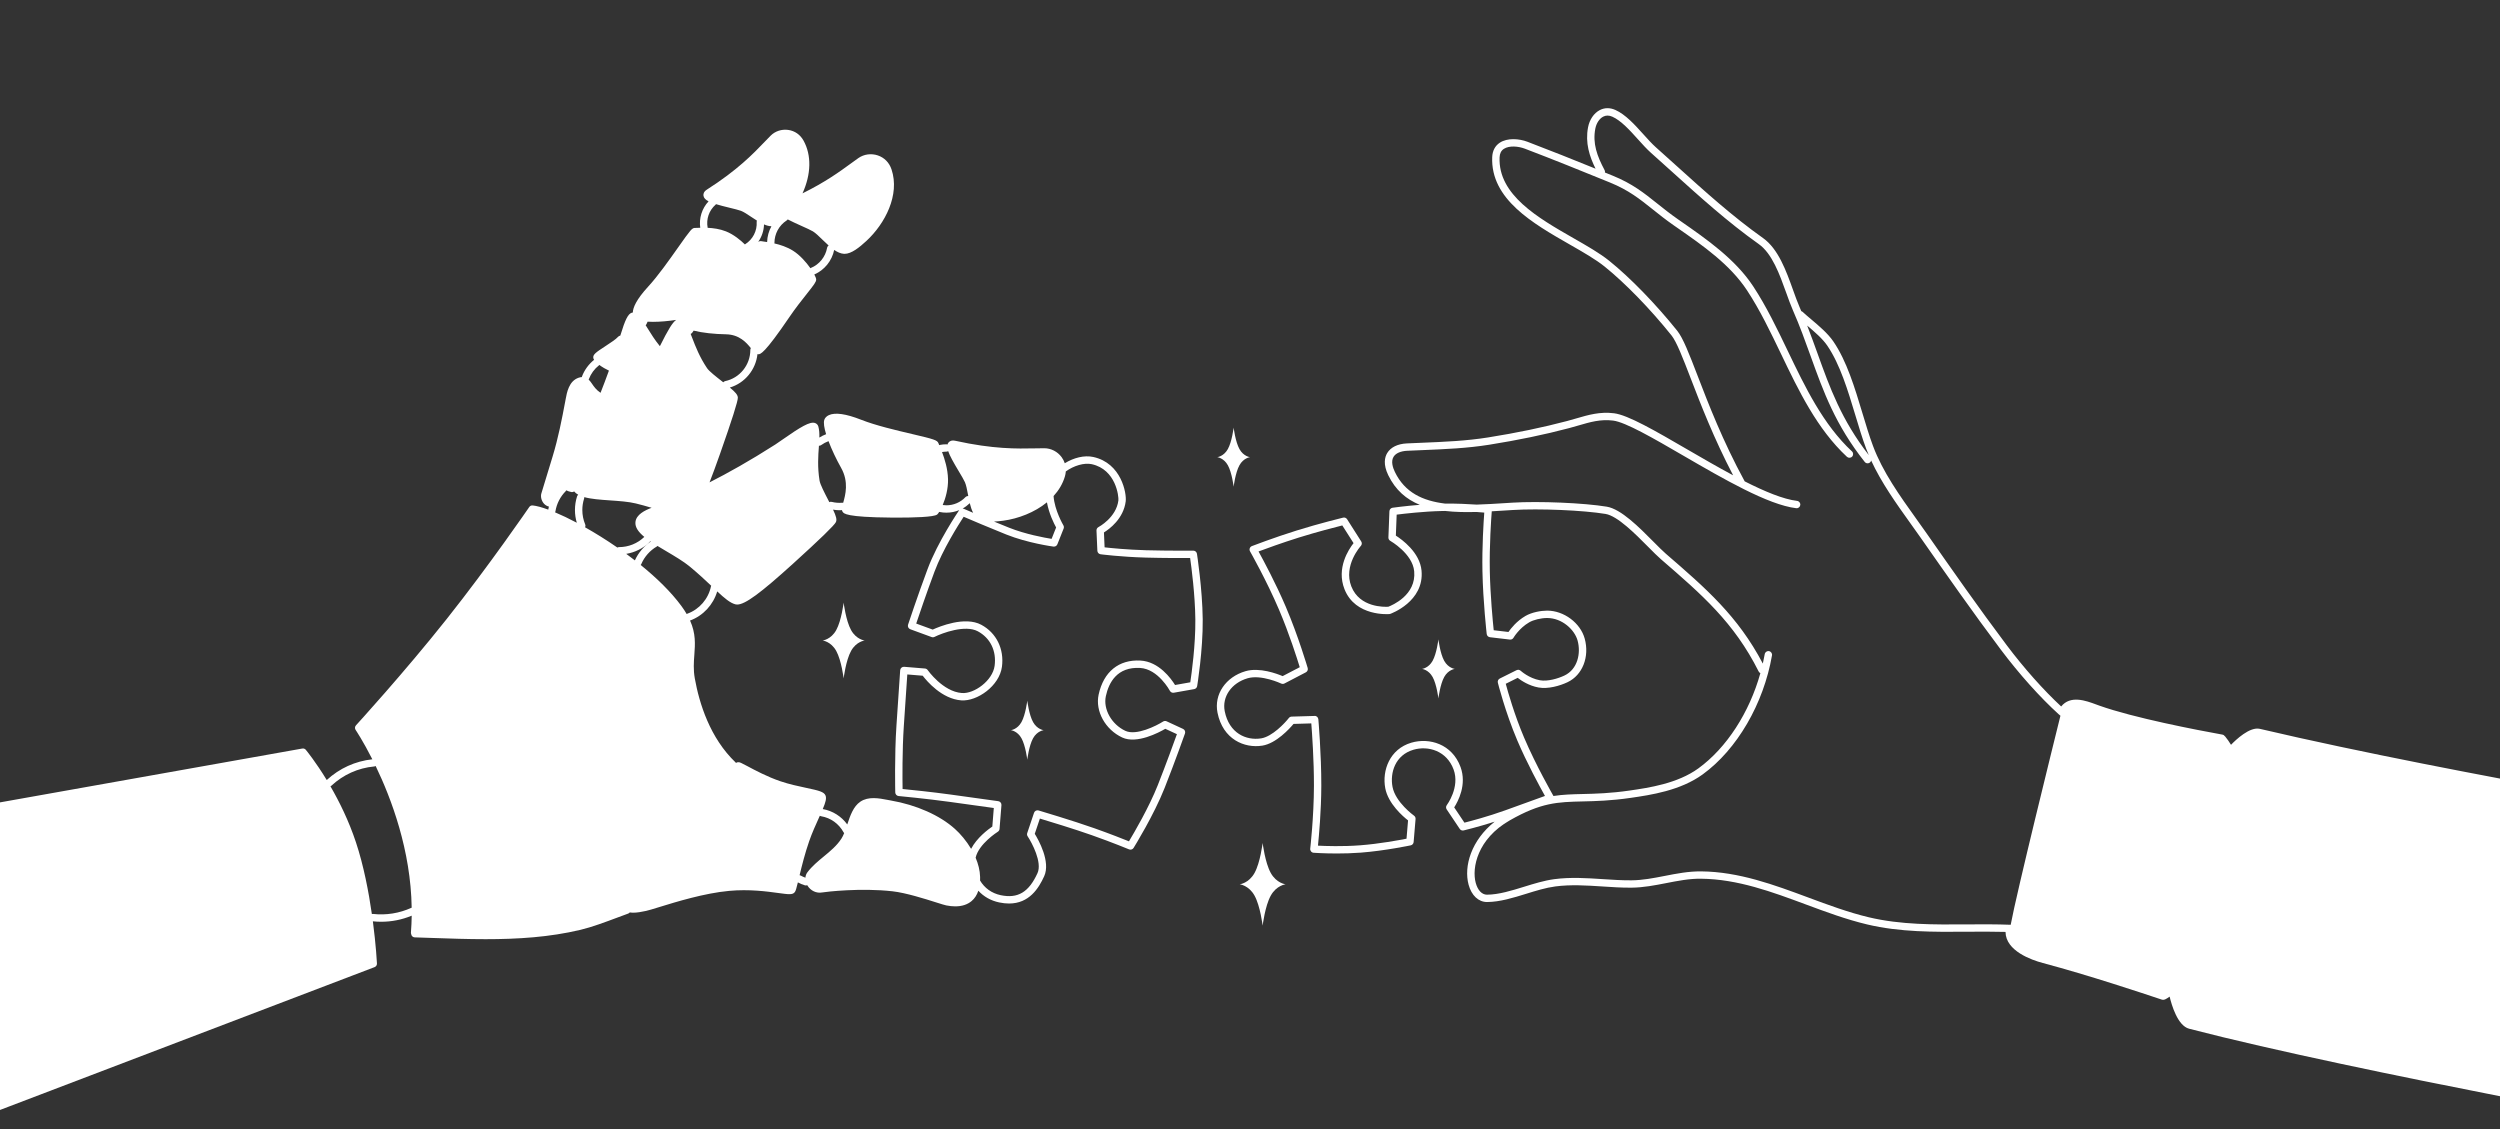
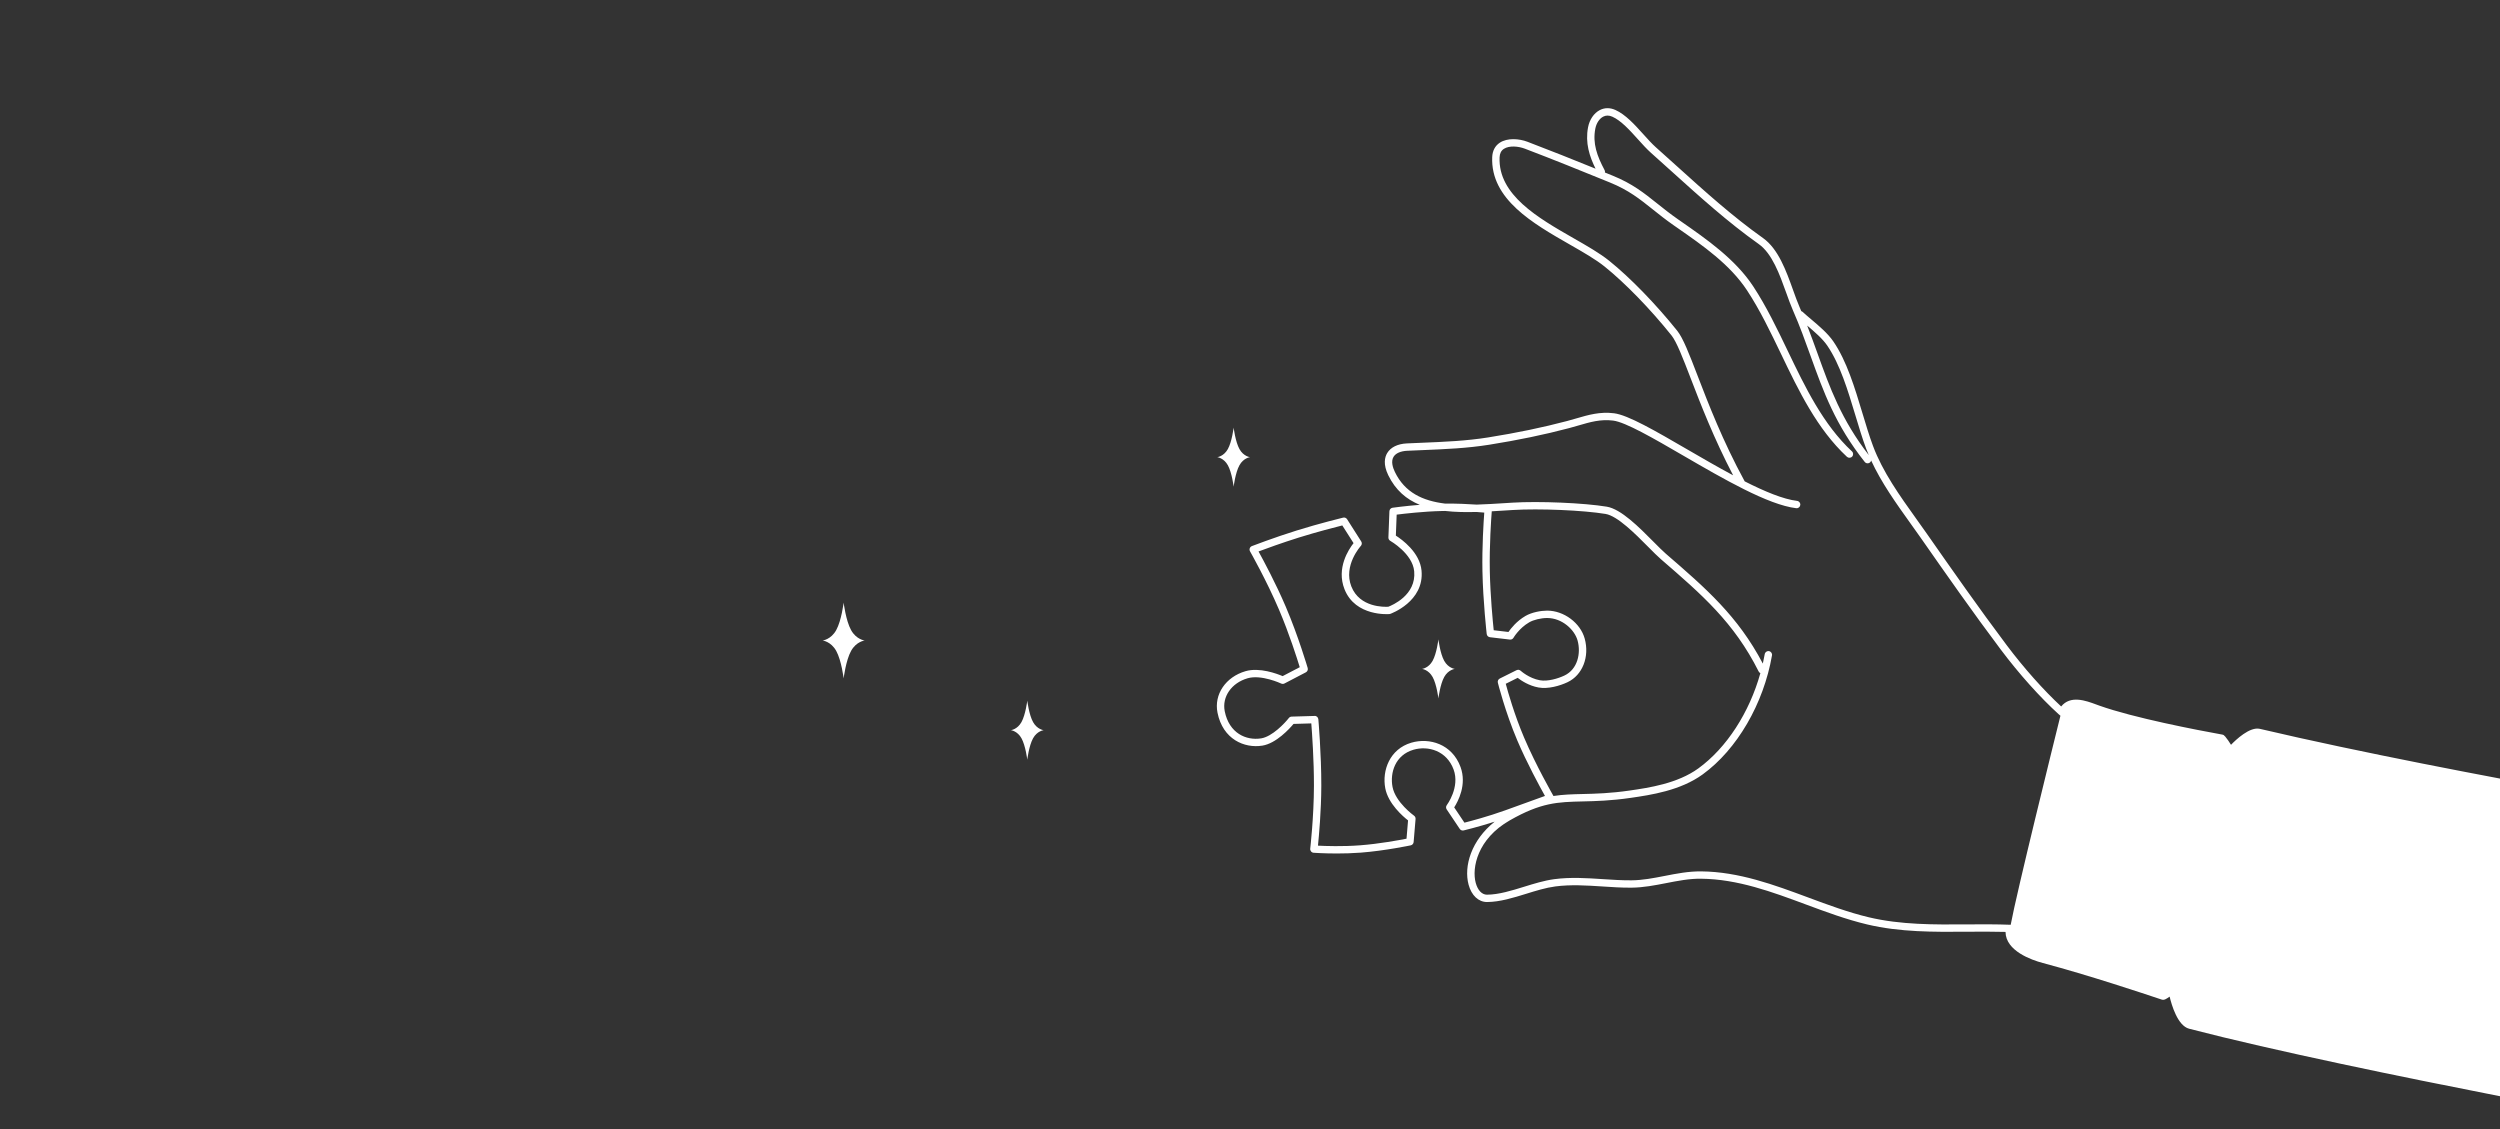
<svg xmlns="http://www.w3.org/2000/svg" id="_レイヤー_1" data-name="レイヤー_1" version="1.1" viewBox="0 0 639.861 288.998">
  <rect x="0" y="0" width="639.861" height="288.998" fill="#333333" stroke="none" />
  <defs>
    <style>
      .st0 {
        fill: #fff;
      }
    </style>
  </defs>
  <path class="st0" d="M438.834,645.56c-.872,0-1.308.236-1.308.708,0,.618.745.927,2.234.927.036,0,.091-.003.163-.01.073-.006.127-.009.164-.009.073-.278.109-.515.109-.708,0-.314-.103-.545-.309-.69-.206-.145-.557-.218-1.053-.218Z" />
  <rect class="st0" x="509.311" y="642.328" width="1.925" height=".908" />
  <rect class="st0" x="514.142" y="642.328" width="1.925" height=".908" />
  <rect class="st0" x="514.142" y="639.169" width="1.925" height=".871" />
  <rect class="st0" x="548.027" y="636.081" width="6.338" height=".854" />
  <rect class="st0" x="509.311" y="639.169" width="1.925" height=".871" />
  <path class="st0" d="M421.2,641.075c-.375,0-.696.134-.962.399-.266.267-.399.588-.399.963s.133.696.399.962c.266.267.587.399.962.399.375,0,.696-.133.962-.399.267-.266.4-.587.4-.962s-.133-.696-.4-.963c-.266-.266-.587-.399-.962-.399Z" />
  <path class="st0" d="M385.662,646.141c.944-.375,1.761-.817,2.451-1.325h-5.066c.787.508,1.659.95,2.615,1.325Z" />
  <path class="st0" d="M386.525,639.695c.042-.061.063-.255.063-.581v-2.053h-1.289c-.133,1.684-.6,3.075-1.398,4.177l1.126.327-.182-1.87c.69.061,1.108.091,1.253.091.242,0,.384-.03.427-.091Z" />
  <rect class="st0" x="453.161" y="639.877" width="2.125" height="1.416" />
  <path class="st0" d="M546.738,646.959l-1.671-1.162v.363c.242.411.529.711.863.898.332.188.89.333,1.67.437.781.103,1.94.166,3.478.19v-1.018h-3.396v-1.925h3.396v-.635h-2.669v-1.726h2.669v-.636h-3.068c-.098,2.167-.521,3.904-1.271,5.212Z" />
  <path class="st0" d="M552.041,639.949h1.017c.073-.121.278-.509.618-1.162h-2.216c.267.509.46.896.581,1.162Z" />
  <path class="st0" d="M602.734,645.252c-.224.206-.336.466-.336.781,0,.339.112.611.336.816.224.206.523.31.899.31.557,0,.92-.109,1.089-.327.17-.218.255-.702.255-1.453v-.163c-.484-.182-.933-.272-1.344-.272-.376,0-.676.103-.899.309Z" />
  <path class="st0" d="M548.027,638.787v1.162h1.544c-.267-.532-.472-.92-.617-1.162h-.927Z" />
  <path class="st0" d="M584.111,645.56c-.872,0-1.308.236-1.308.708,0,.618.744.927,2.233.927.036,0,.091-.003.164-.01.072-.006.127-.009.163-.009.072-.278.109-.515.109-.708,0-.314-.104-.545-.31-.69-.206-.145-.557-.218-1.053-.218Z" />
  <rect class="st0" x="399.772" y="642.401" width="2.506" height="1.234" />
  <rect class="st0" x="405.184" y="642.401" width="2.506" height="1.234" />
  <rect class="st0" x="401.624" y="637.171" width="4.213" height=".817" />
  <rect class="st0" x="476.333" y="644.671" width="4.776" height="2.488" />
  <path class="st0" d="M277.162,564.445l-7.689,21.226h422.932l7.689-21.226h-422.932ZM677.938,573.665c-1.841-.727-3.65-1.319-5.43-1.779l.854-2.488c1.9.497,3.734,1.096,5.502,1.798l-.926,2.47ZM684.948,582.236h-3.16v-2.724h3.16v2.724ZM684.766,578.059h-2.797l-.454-9.08h3.705l-.454,9.08Z" />
  <path class="st0" d="M208.312,515.203c9.074-2.187,14.979-8.855,14.979-19.351,0-13.01-10.824-22.303-29.082-22.303-18.695,0-27.77,9.293-30.175,20.226l16.837,5.685c.984-5.904,5.467-9.949,12.573-9.949,6.013,0,10.058,3.608,10.058,9.075,0,6.122-6.013,9.621-13.338,9.621h-9.184v16.728h10.933c9.621,0,14.432,4.045,14.432,11.589,0,6.232-6.669,10.605-14.322,10.605-6.56,0-12.682-4.045-14.432-11.37l-16.945,7.216c3.717,12.463,14.104,20.444,31.705,20.444,22.85,0,33.674-9.84,33.674-26.13,0-13.775-8.638-20.335-17.712-22.084Z" />
  <path class="st0" d="M248.214,543.847h37.828v17.274h18.695v-17.274h11.589v-16.509h-11.589v-51.494h-21.757l-11.383,16.752c.148-.876.242-1.77.242-2.689,0-8.897-7.212-16.109-16.109-16.109-8.897,0-16.109,7.212-16.109,16.109s7.212,16.109,16.109,16.109c3.059,0,5.908-.868,8.343-2.348l-15.861,23.342v16.837ZM246.522,498.159l-1.698-2.419c1.318-1.039,2.527-2.38,3.629-4.024,1.101-1.644,1.876-3.264,2.326-4.861h-5.141v-2.605h7.815v2.605c-.419,2.171-1.244,4.256-2.478,6.257-1.232,2-2.718,3.683-4.454,5.047ZM257.547,489.692v6.955c0,.915-.027,1.593-.081,2.035-.055.442-.218.806-.489,1.093-.271.287-.604.457-1,.512-.396.054-1.02.082-1.872.082-.465,0-1.644-.039-3.535-.117l-.14-2.582c1.675.078,2.698.116,3.07.116.496,0,.79-.05.884-.151.093-.101.14-.407.14-.918v-16.934h3.023v3.722c.465,1.411,1.101,2.83,1.907,4.256,1.551-1.302,3.047-2.915,4.489-4.838l2.21,1.721c-1.505,2.125-3.233,3.962-5.188,5.513,1.722,2.435,3.613,4.451,5.676,6.048l-1.907,2.256c-2.854-2.233-5.249-5.156-7.188-8.769ZM286.042,499.241v28.098h-19.023l19.023-28.098Z" />
  <circle class="st0" cx="238.401" cy="555.318" r="8.892" transform="translate(-365.878 563.06) rotate(-67.5)" />
  <path class="st0" d="M181.315,448.389c9.213-4.371,12.639-9.331,12.639-16.004,0-7.737-5.847-13.407-16.359-13.407-9.567,0-16.359,5.729-16.477,14.174l9.626,2.481c.059-4.725,2.599-7.678,6.319-7.678,3.957,0,6.024,1.949,6.024,5.138,0,2.776-1.831,5.493-8.445,8.917-7.914,4.135-13.701,10.926-13.997,19.371v4.902h33.249v-9.331h-21.438c.058-2.894,3.897-6.201,8.858-8.564Z" />
  <path class="st0" d="M200.157,443.192c0,15.65,5.375,24.331,17.895,24.331,12.461,0,17.953-9.449,17.953-24.331,0-14.174-5.493-24.214-17.953-24.214-12.52,0-17.895,10.276-17.895,24.214ZM225.197,443.192c0,10.04-2.421,15.297-7.145,15.297-4.784,0-7.146-5.256-7.146-15.296,0-9.508,2.303-15.119,7.146-15.119,4.842,0,7.145,5.788,7.145,15.119Z" />
-   <path class="st0" d="M262.818,448.389c9.213-4.371,12.639-9.331,12.639-16.004,0-7.737-5.847-13.407-16.359-13.407-9.567,0-16.359,5.729-16.477,14.174l9.626,2.481c.059-4.725,2.599-7.678,6.319-7.678,3.957,0,6.024,1.949,6.024,5.138,0,2.776-1.831,5.493-8.445,8.917-7.914,4.135-13.701,10.926-13.997,19.371v4.902h33.249v-9.331h-21.438c.058-2.894,3.897-6.201,8.858-8.564Z" />
  <path class="st0" d="M299.318,427.423c4.134,0,7.087,1.714,8.504,5.375l7.855-4.725c-2.894-6.26-8.091-9.095-16.241-9.095-11.457,0-19.075,7.265-19.075,24.922,0,16.36,7.619,23.623,18.721,23.623,11.161,0,17.245-6.437,17.245-16.477,0-10.689-7.914-15.295-16.595-15.295-3.839,0-7.619,2.066-9.272,4.606,0-8.917,3.662-12.934,8.859-12.934ZM298.845,444.137c4.134,0,7.264,2.598,7.264,7.619,0,4.96-3.367,7.382-7.264,7.382-4.075,0-7.382-3.483-7.678-9.449,1.063-3.426,3.662-5.551,7.678-5.551Z" />
  <polygon class="st0" points="258.258 231.248 258.258 231.248 258.258 231.248 258.258 231.248" />
  <path class="st0" d="M323.079,190.843c3.568-.567,6.993-4.366,7.993-5.56l4.548-.133c.191,2.423.689,9.411.676,15.943-.018,8.015-.941,16.037-.951,16.117-.03.255.047.511.21.71.164.198.401.321.656.34.038.002,2.523.186,5.944.186v-0c1.849,0,3.973-.053,6.131-.218,6.137-.471,12.715-1.852,12.781-1.867.408-.086.71-.429.745-.844l.495-5.905c.028-.332-.122-.655-.393-.848-.048-.034-4.76-3.424-5.508-7.371-.683-3.613.696-8.125,5.338-9.494,3.776-1.119,8.535.257,10.298,5.053,1.669,4.538-1.705,9.065-1.74,9.111-.244.321-.257.762-.033,1.096l3.344,4.994c.219.328.621.484,1.003.393.044-.011,3.65-.875,7.937-2.245-5.972,4.747-7.952,11.401-6.675,16.138.74,2.748,2.54,4.434,4.729,4.43,3.295-.026,6.708-1.085,10.009-2.109,2.471-.767,5.026-1.561,7.443-1.881,3.954-.524,8.066-.257,12.041.003,2.455.161,4.978.338,7.491.309,3-.023,5.953-.599,8.806-1.155,2.937-.573,6.02-1.189,9.007-1.133,9.328.092,18.173,3.38,26.726,6.56,5.109,1.899,10.39,3.862,15.738,5.135,8.391,2.001,17.109,1.938,25.545,1.873,3.25-.024,6.584-.048,9.888.046.055,4.867,6.619,7.173,9.521,7.949,11.928,3.186,25.418,7.688,30.497,9.384.099.032.2.048.299.048.023,0,.044-.009.067-.011.013.001.025.005.038.005.06,0,.119-.028.18-.04.001-0.0.002-0.0.004-.001.071-.014.144-.015.212-.047.364-.168.762-.418,1.183-.729.512,2.156,2.053,7.457,4.993,8.221,21.858,5.682,55.235,12.511,79.385,17.239.062.011.123.017.183.017.442,0,.837-.312.925-.762.054-.276-.025-.541-.183-.748,2.241-3.547,12.277-20.081,15.755-37.034,3.502-17.062.354-34.523-.368-38.104.205-.137.363-.344.411-.605.094-.513-.247-1.004-.759-1.099-17.808-3.247-51.522-9.599-77.251-15.66-2.58-.602-6.159,2.817-7.378,4.085-.467-.76-.96-1.485-1.5-2.136-.024-.029-.057-.042-.083-.067-.137-.204-.352-.356-.613-.404-6.545-1.186-22.719-4.286-31.529-7.43l-.777-.284c-2.656-.982-6.585-2.436-8.969.507-4.519-4.189-9.563-9.854-13.953-15.702-7.097-9.448-13.923-19.213-20.525-28.656-.836-1.196-1.698-2.401-2.571-3.618-4.248-5.935-8.643-12.072-11.113-18.709-.949-2.546-1.798-5.37-2.697-8.359-1.974-6.557-4.015-13.338-7.429-18.351-1.416-2.077-3.685-3.994-5.688-5.687-.774-.654-1.525-1.288-2.191-1.901-.104-.096-.226-.158-.353-.198-.138-.323-.264-.641-.407-.965-.562-1.282-1.105-2.795-1.68-4.398-1.776-4.955-3.79-10.571-7.711-13.35-7.792-5.523-15.036-12.066-22.042-18.394-1.792-1.618-3.582-3.235-5.384-4.839-.99-.882-2.04-2.046-3.151-3.279-2.262-2.511-4.602-5.107-7.217-6.273-1.375-.612-2.753-.598-3.98.042-1.497.78-2.616,2.42-2.995,4.387-.772,4.018.37,7.475,1.917,10.611-5.797-2.351-11.455-4.621-17.433-6.893-2.119-.805-5.128-1.045-7.077.241-1.203.793-1.873,2.061-1.939,3.668-.449,10.777,10.357,16.961,19.891,22.416,3.377,1.933,6.567,3.759,8.855,5.598,5.268,4.234,11.671,10.821,17.128,17.62,1.325,1.649,2.912,5.775,4.923,10.998,2.526,6.561,5.916,15.361,10.866,24.833-3.911-2.092-7.957-4.44-11.807-6.676-8.102-4.705-15.099-8.767-18.686-9.21-3.608-.446-6.545.413-9.654,1.321-.756.221-1.526.447-2.326.658-6.266,1.66-12.888,3.036-20.243,4.209-5.596.893-11.136,1.123-17.002,1.365-1.241.052-2.498.104-3.774.163-2.374.11-4.171.995-5.06,2.491-.617,1.039-1.069,2.863.284,5.651,1.862,3.84,4.653,6.182,8.065,7.576-3.87.312-6.917.741-6.96.747-.452.065-.793.442-.81.898l-.258,6.717c-.013.353.171.684.479.858.056.032,5.701,3.273,6.121,7.789.57,6.115-5.682,8.72-6.629,9.078-.967.061-7.32.246-9.456-5.192-2.107-5.366,2.381-10.323,2.426-10.372.29-.315.333-.786.103-1.147l-3.615-5.687c-.218-.341-.623-.509-1.02-.41-.06.014-6.106,1.49-11.876,3.29-5.769,1.8-11.412,3.969-11.469,3.991-.257.099-.457.305-.549.563-.094.259-.068.546.069.785.041.073,4.223,7.431,7.422,14.942,2.626,6.166,4.65,12.573,5.302,14.708l-4.381,2.285c-1.416-.602-5.929-2.304-9.499-1.263-5.087,1.481-8.103,5.947-7.171,10.619,1.364,6.834,6.893,9.168,11.465,8.438ZM405.594,163.439c-1.107-4.015-5.326-7.154-9.611-7.154h-.018c-1.583.004-3.906.426-5.524,1.363-2.254,1.305-3.73,3.188-4.359,4.103l-3.773-.444c-.229-2.187-.877-8.844-1-15.167-.129-6.644.362-13.513.5-15.275,1.246-.069,2.505-.149,3.771-.23l1.639-.104c6.69-.417,17.987.063,23.705,1.006,3.061.506,7.619,5.101,10.947,8.456,1.266,1.277,2.36,2.379,3.247,3.145,10.443,9.023,18.691,16.15,25.006,28.733.097.194.255.332.436.419-2.8,10.054-8.63,19.117-15.876,24.377-5.36,3.891-12.704,4.959-17.564,5.664-5.028.729-8.765.817-12.063.895-2.658.062-5.013.123-7.455.505-.143-.249-4.511-7.873-7.526-14.97-2.48-5.836-4.145-11.73-4.686-13.751l3.051-1.521c.887.692,2.852,2.02,5.337,2.47,2.43.441,5.432-.413,7.435-1.359,3.826-1.809,5.668-6.504,4.381-11.164ZM467.695,88.483c3.25,4.772,5.249,11.411,7.182,17.832.908,3.019,1.767,5.87,2.736,8.473.212.57.456,1.13.694,1.692-7.005-9.015-9.979-17.261-13.11-25.978-.841-2.339-1.711-4.733-2.662-7.171,1.945,1.645,3.93,3.345,5.162,5.152ZM357.017,120.806c-.544-1.122-1.048-2.703-.359-3.863.554-.933,1.806-1.49,3.526-1.57,1.272-.058,2.525-.11,3.763-.162,5.922-.246,11.516-.477,17.221-1.387,7.419-1.183,14.101-2.573,20.43-4.248.815-.216,1.601-.445,2.373-.671,3.042-.89,5.67-1.657,8.892-1.26,3.204.396,10.377,4.56,17.969,8.97,10.17,5.905,21.697,12.599,28.893,13.456.523.066.987-.308,1.049-.825.062-.518-.308-.987-.826-1.049-3.526-.42-8.271-2.394-13.415-5.003-.006-.013-.005-.027-.012-.039-5.596-10.27-9.32-19.943-12.038-27.007-2.151-5.587-3.705-9.623-5.213-11.502-5.539-6.9-12.049-13.595-17.418-17.91-2.403-1.932-5.656-3.794-9.101-5.765-9.065-5.188-19.341-11.069-18.942-20.7.042-1.003.399-1.713,1.093-2.17,1.384-.912,3.753-.667,5.368-.052,7.406,2.815,14.314,5.623,21.628,8.596l.166.068c4.767,1.938,7.624,4.221,10.932,6.864,1.631,1.303,3.317,2.65,5.39,4.093l.815.567c6.673,4.641,13.574,9.441,17.944,16.08,3.307,5.024,6.061,10.765,8.725,16.317,4.516,9.41,9.185,19.14,16.839,26.274.381.355.979.335,1.335-.047.355-.381.334-.978-.047-1.334-7.395-6.89-11.985-16.457-16.425-25.709-2.691-5.608-5.474-11.407-8.85-16.538-4.57-6.943-11.941-12.069-18.443-16.592l-.813-.566c-2.022-1.407-3.683-2.735-5.29-4.018-3.423-2.735-6.379-5.097-11.4-7.138l-.165-.067c-.619-.252-1.222-.496-1.836-.745.033-.198.019-.406-.082-.597-1.953-3.657-3.104-6.865-2.382-10.631.267-1.385,1.038-2.562,2.014-3.07.71-.371,1.496-.369,2.339.008,2.25,1.003,4.454,3.448,6.584,5.813,1.147,1.272,2.231,2.474,3.297,3.424,1.799,1.601,3.587,3.215,5.374,4.829,7.046,6.364,14.333,12.946,22.217,18.533,3.437,2.436,5.343,7.754,7.027,12.447.585,1.634,1.139,3.178,1.728,4.52,1.766,4.02,3.17,7.931,4.53,11.713,3.253,9.051,6.325,17.6,13.846,27.083.187.235.462.357.741.357.205,0,.412-.067.585-.204.172-.136.269-.323.316-.521,2.622,5.681,6.385,10.957,10.053,16.082.867,1.212,1.726,2.412,2.56,3.601,6.61,9.456,13.446,19.234,20.562,28.708,4.661,6.208,10.063,12.242,14.82,16.553.141.128.293.255.454.383-1.755,7.073-11.267,45.516-12.731,53.504-3.754-.145-7.543-.128-11.228-.099-8.315.064-16.923.125-25.092-1.821-5.235-1.247-10.463-3.19-15.518-5.069-8.705-3.235-17.707-6.583-27.363-6.678-3.252-.04-6.359.579-9.386,1.169-2.898.564-5.636,1.097-8.461,1.119-2.441.02-4.933-.145-7.352-.304-4.068-.268-8.272-.542-12.413.009-2.576.341-5.208,1.159-7.754,1.949-3.17.983-6.448,2-9.465,2.024h-.016c-1.289,0-2.363-1.133-2.876-3.033-1.033-3.834.431-11.253,8.701-15.979,8.062-4.608,12.295-4.708,18.701-4.859,3.351-.079,7.148-.167,12.289-.913,5.045-.733,12.666-1.84,18.402-6.005,8.785-6.378,15.582-18.049,17.737-30.458.088-.514-.256-1.002-.769-1.091-.505-.09-1.001.254-1.091.768-.141.81-.305,1.615-.486,2.417-6.395-12.171-14.566-19.252-24.832-28.122-.832-.719-1.902-1.798-3.141-3.046-3.704-3.736-8.314-8.384-11.979-8.989-5.83-.963-17.332-1.452-24.13-1.029l-1.641.104c-2.593.165-5.113.324-7.524.396-2.089-.145-5.017-.29-8.071-.258-5.742-.703-10.297-2.819-12.849-8.083ZM319.312,173.599c3.503-1.023,8.549,1.326,8.601,1.351.265.126.578.121.84-.016l5.476-2.857c.399-.208.596-.669.469-1.101-.023-.079-2.357-8.047-5.599-15.659-2.558-6.006-5.736-11.914-6.982-14.174,1.874-.701,6.07-2.235,10.335-3.566,4.606-1.437,9.393-2.666,11.105-3.095l2.879,4.53c-1.265,1.609-4.435,6.399-2.323,11.78,2.79,7.1,11.415,6.383,11.503,6.373.076-.007.15-.023.221-.047.087-.031,8.74-3.12,7.999-11.077-.435-4.665-5.021-7.964-6.573-8.954l.207-5.368c1.878-.24,6.844-.823,11.574-.929.282-.006.564-.011.845-.014,2.513.292,5.2.336,7.988.259.825.058,1.516.116,2.015.161-.174,2.347-.59,8.762-.469,14.982.151,7.759,1.083,16.004,1.092,16.086.049.435.392.779.827.83l5.105.602c.37.053.74-.139.928-.466.015-.025,1.434-2.453,4.014-3.946,1.122-.65,3.006-1.105,4.582-1.109h.015c3.829,0,7.024,2.992,7.791,5.769.893,3.236.022,7.351-3.368,8.955-1.659.784-4.303,1.571-6.292,1.209-2.79-.505-4.882-2.407-4.903-2.426-.286-.266-.709-.326-1.062-.152l-4.289,2.138c-.396.197-.601.643-.494,1.072.018.074,1.869,7.461,4.971,14.763,2.453,5.775,5.787,11.888,7.088,14.217-1.898.691-6.1,2.217-10.229,3.7-4.373,1.573-8.779,2.733-10.385,3.139l-2.619-3.912c.973-1.513,3.288-5.806,1.621-10.341-2.164-5.884-7.983-7.575-12.605-6.213-5.51,1.626-7.521,7.095-6.659,11.657.751,3.957,4.526,7.207,5.832,8.229l-.392,4.68c-1.824.36-6.984,1.32-11.849,1.692-4.542.348-8.924.19-10.817.091h-0c.248-2.415.843-8.876.857-15.339.017-8.116-.748-16.912-.756-17.001-.044-.497-.477-.922-.967-.86l-5.875.171c-.282.008-.546.141-.718.364-1.008,1.294-4.243,4.755-7.086,5.207-3.83.602-8.191-1.301-9.317-6.944-.735-3.688,1.724-7.236,5.848-8.437Z" />
  <path class="st0" d="M210.548,163.934s2.133.238,3.477,2.661c1.345,2.424,1.902,7.033,1.902,7.033,0,0,.557-4.609,1.902-7.033,1.345-2.423,3.477-2.661,3.477-2.661,0,0-2.133-.238-3.477-2.663-1.345-2.423-1.902-7.033-1.902-7.033,0,0-.557,4.609-1.902,7.033-1.344,2.425-3.477,2.663-3.477,2.663Z" />
-   <path class="st0" d="M325.242,229.233c1.466-2.643,3.792-2.903,3.792-2.903,0,0-2.326-.259-3.792-2.903-1.467-2.644-2.076-7.673-2.076-7.673,0,0-.606,5.029-2.073,7.673-1.467,2.643-3.793,2.903-3.793,2.903,0,0,2.326.259,3.793,2.903,1.467,2.645,2.073,7.672,2.073,7.672v0s.608-5.027,2.076-7.672Z" />
  <path class="st0" d="M314.264,119.083c1.048,1.889,1.482,5.481,1.482,5.481,0,0,.434-3.593,1.483-5.481,1.048-1.89,2.71-2.075,2.71-2.075,0,0-1.662-.185-2.71-2.074-1.048-1.891-1.483-5.483-1.483-5.483,0,0-.434,3.593-1.482,5.483-1.048,1.889-2.711,2.074-2.711,2.074,0,0,1.663.185,2.711,2.075Z" />
  <path class="st0" d="M366.671,173.278c1.048,1.889,1.482,5.481,1.482,5.481,0,0,.434-3.593,1.481-5.481,1.048-1.889,2.711-2.075,2.711-2.075,0,0-1.663-.185-2.711-2.074-1.047-1.89-1.481-5.483-1.481-5.483,0,0-.434,3.593-1.482,5.483-1.048,1.889-2.711,2.074-2.711,2.074,0,0,1.663.186,2.711,2.075Z" />
  <path class="st0" d="M264.408,184.811c-1.048-1.89-1.483-5.483-1.483-5.483,0,0-.434,3.593-1.482,5.483-1.048,1.888-2.71,2.074-2.71,2.074,0,0,1.662.184,2.71,2.074,1.048,1.888,1.482,5.482,1.482,5.482v0s.434-3.593,1.483-5.482c1.047-1.89,2.709-2.074,2.709-2.074,0,0-1.662-.186-2.709-2.074Z" />
-   <path class="st0" d="M161.186,233.526c.279.044.569.073.879.073v-0c1.003,0,2.146-.205,3.288-.456.675-.147,1.803-.495,3.364-.977,4.332-1.336,11.583-3.571,17.899-4.151,5.13-.474,9.631.141,12.608.548,2.662.365,3.658.5,4.205-.243.235-.319.398-.879.782-2.474.573.303,1.172.561,1.794.747.09.027.181.039.271.039.117,0,.228-.027.334-.068.014.024.024.049.038.073.821,1.344,2.304,2.052,3.775,1.783,1.064-.186,9.953-1.215,18.026-.296,3.424.39,8.287,1.932,11.193,2.854,1.284.407,2.131.676,2.559.76.82.16,1.588.24,2.302.24,1.708,0,3.11-.457,4.182-1.365.786-.666,1.355-1.55,1.715-2.634,1.357,1.484,3.171,2.534,5.324,2.99.911.193,1.752.282,2.532.282,5.159,0,7.585-3.876,9-6.989,1.688-3.718-1.466-9.311-2.415-10.852l1.311-3.902c2.347.705,8.911,2.702,13.304,4.259,5.399,1.912,9.477,3.605,9.518,3.623.429.18.92.02,1.164-.373.211-.339,5.199-8.402,7.941-15.348,2.718-6.883,5.186-13.869,5.211-13.938.162-.46-.052-.967-.493-1.171l-4.206-1.947c-.291-.134-.63-.112-.903.06-1.738,1.105-6.864,3.686-9.66,2.381-3.519-1.642-5.713-5.54-4.994-8.874.752-3.48,2.876-7.555,8.769-7.222,4.614.261,7.594,5.797,7.623,5.853.192.362.601.559 1.0.489l5.216-.925c.394-.069.701-.38.766-.775.015-.091,1.499-9.151,1.42-17.067-.077-7.793-1.46-16.711-1.475-16.8-.072-.46-.467-.798-.932-.798h-.009c-.062.001-6.278.053-12.052-.105-4.899-.136-8.993-.554-10.646-.743l-.166-3.812c1.391-.86,5.007-3.499,5.57-7.956.259-2.047-1.094-9.779-8.296-11.358-2.307-.508-5.028.2-7.298,1.604-.183-.555-.451-1.086-.816-1.575-1.056-1.416-2.708-2.262-4.42-2.266-.765.003-1.578.015-2.453.033-4.471.091-10.597.213-20.362-1.949-1.039-.229-1.548.224-1.759.517-.098.135-.165.284-.213.444-.091-.029-.182-.057-.282-.057-.563,0-1.128.055-1.678.164-.056.011-.099.043-.15.062-.079-.189-.148-.358-.193-.483,0,0-.001-.001-.001-.001-.291-.803-1.121-1.047-6.764-2.372-4.154-.976-9.324-2.19-13.019-3.647-3.886-1.531-6.67-1.929-8.278-1.183-.578.268-.99.694-1.161,1.199-.246.727-.035,2.059.461,3.679-.603.224-1.175.521-1.726.859.024-1.035-.023-1.987-.264-2.83-.12-.419-.423-.742-.831-.887-1.301-.464-3.684.975-8.533,4.368-.689.482-1.268.888-1.647,1.131-6.515,4.169-12.145,7.309-16.833,9.689.764-1.952,1.627-4.301,2.683-7.298,3.046-8.653,4.58-13.488,4.561-14.37-.017-.712-.588-1.386-2.053-2.601,3.842-1.143,6.644-4.551,7.075-8.558.065.011.123.039.194.039h.023c.527-.01,1.508-.027,7.997-9.581,1.483-2.185,3.104-4.231,4.407-5.875,1.908-2.409,2.407-3.064,2.406-3.685,0-.251-.173-.708-.478-1.281,2.594-1.123,4.515-3.498,5.082-6.283.822.561,1.657.952,2.509.998.05.002.099.004.149.004,1.771,0,3.814-1.662,5.587-3.301,4.777-4.415,8.618-11.789,6.433-18.311-.588-1.755-1.845-3.031-3.539-3.591-1.676-.554-3.516-.3-4.921.678-.628.438-1.284.917-1.99,1.433-2.822,2.061-6.469,4.719-12.33,7.608,2.222-4.911,2.334-9.765.257-13.502-.847-1.524-2.235-2.493-3.909-2.729-1.663-.237-3.342.31-4.49,1.455-.507.506-1.034,1.054-1.601,1.644-2.895,3.018-6.861,7.151-14.758,12.194-.871.556-.904,1.221-.846,1.568.095.573.512,1.015,1.299,1.418-1.687,1.806-2.48,4.306-2.128,6.765-.242.007-.464.015-.656.023-.272.011-.493.023-.648.018-.796-.024-1.096.367-4.39,5.032-2.286,3.237-5.13,7.265-7.604,9.955-3.092,3.36-3.925,5.424-3.962,6.664-.083.009-.166.02-.248.047-.959.303-1.669,1.645-2.956,5.865-.219.034-.43.136-.582.32-.482.58-2.029,1.593-3.273,2.407-2.396,1.569-3.292,2.156-3.026,3.116.032.114.095.234.172.357-1.394,1.125-2.469,2.597-3.101,4.274-.017.046-.013.093-.023.139-.251.017-.518.058-.818.159-2.493.84-3.017,3.736-3.364,5.653l-.071.39c-.857,4.584-1.812,9.449-3.232,14.111l-2.88,9.458c-.249.82.012,1.886.635,2.594.355.404.798.664,1.292.779-.064.259-.117.52-.162.783-1.601-.591-2.964-.966-3.984-1.076-.359-.04-.685.119-.881.406-.101.148-10.194,14.884-21.154,28.692-10.961,13.809-23.081,27.058-23.202,27.189-.296.323-.331.808-.084,1.17.055.081,1.915,2.851,4.277,7.517-4.376.476-8.402,2.302-11.669,5.306-2.831-4.653-5.178-7.518-5.358-7.734-.216-.261-.557-.383-.892-.326l-98.236,17.498c-.514.091-.855.581-.764,1.095.07.393.378.682.745.756-.811,4.259-3.858,22.561.193,38.766v0c4.042,16.17,15.15,30.248,17.864,33.515-.297.252-.424.665-.278,1.049.143.376.502.607.882.607v0c.112,0,.225-.02.336-.062l97.753-37.277c.382-.146.626-.52.607-.928-.004-.088-.235-4.605-1.046-10.794.697.072,1.403.113,2.104.113v-0c2.719,0,5.35-.527,7.835-1.557-.021,1.421-.078,2.851-.197,4.294-.012.142.014.277.061.402.046.465.415.84.894.855,1.48.045,2.964.097,4.451.149,4.532.156,9.119.316,13.716.316,8.147,0,16.324-.5,24.272-2.393,2.93-.698,6.384-1.992,9.432-3.133.97-.364,1.912-.715,2.798-1.036.162-.058.286-.166.39-.289ZM149.774,134.214c-.485-1.166-.731-2.403-.731-3.679,0-.997.153-1.98.453-2.923.04-.125.052-.252.04-.375,1.767.496,4.102.662,6.628.838,2.323.162,4.724.329,6.577.783,1.295.317,2.602.677,4.032,1.108l-.017.006c-1.689.643-3.953,1.724-4.12,3.679-.113,1.326.792,2.549,2.275,3.768-1.752,1.683-4.048,2.611-6.47,2.611-.156,0-.297.047-.427.114-2.779-1.924-5.588-3.674-8.258-5.181.104-.23.122-.498.017-.75ZM215.497,130.563c.027.137.069.267.144.392.298.496.853,1.419,12.442,1.519.514.004,1.075.007,1.664.007,3.975,0,9.253-.128,10.104-.783.136-.105.326-.346.544-.693.027.008.049.027.077.033.57.118,1.159.178,1.749.178,1.146,0,2.254-.226,3.281-.648-.286.42-5.492,8.116-8.092,15.083-2.584,6.922-4.971,14.149-4.995,14.221-.159.484.093,1.007.572,1.182l5.454,1.998c.244.089.513.074.745-.041,1.983-.989,7.84-3.171,11.075-1.437,3.206,1.721,4.817,5.023,4.308,8.834-.506,3.803-5.232,7.221-8.395,6.968-4.837-.36-8.694-5.816-8.732-5.87-.161-.231-.417-.378-.697-.402l-5.328-.441c-.259-.02-.502.06-.694.226-.192.165-.309.4-.326.652,0,0-.41,6.138-.949,14.068-.533,7.883-.312,17.123-.31,17.215.012.478.38.871.856.917.069.006,7.021.66,13.027,1.489,4.706.65,9.43,1.308,11.339,1.574l-.379,4.744c-1.077.734-3.974,2.889-5.427,5.708-1.215-2.054-2.738-3.83-4.138-5.091-3.883-3.496-9.87-6.152-16.425-7.285-.283-.049-.579-.105-.882-.163-2.158-.414-4.844-.927-6.913.474-1.783,1.209-2.581,3.547-3.342,5.825-1.507-2.076-3.728-3.486-6.271-3.94.738-1.748,1.003-2.74.708-3.467l-.001-.001c-.39-.955-1.716-1.271-4.946-1.955-1.942-.413-4.36-.925-6.62-1.698-3.368-1.15-6.55-2.854-8.451-3.872-1.581-.847-1.951-1.044-2.407-.997-.188.023-.347.08-.496.186-.027-.033-.04-.073-.072-.103-6.589-6.277-9.327-15.167-10.463-21.519-.401-2.241-.259-4.167-.122-6.03.206-2.786.399-5.459-1.097-8.797,3.358-1.228,5.937-4.034,6.951-7.455,1.901,1.774,3.298,2.949,4.652,3.31.141.037.293.057.458.057,2.026-.001,5.967-2.908,14.339-10.499,6.869-6.23,10.546-9.797,10.927-10.599.303-.637.076-1.498-.73-3.2.547.092,1.099.156,1.655.156.212,0,.419-.015.628-.028ZM256.777,133.271c3.848-.524,8.02-2.111,11.18-4.702.51,2.858,1.811,5.45,2.351,6.436l-1.157,2.912c-1.809-.29-6.676-1.175-10.906-2.864-1.266-.506-2.572-1.039-3.832-1.56.783-.04,1.582-.115,2.364-.222ZM249.072,131.25c-1.444-.615-2.38-1.021-2.404-1.031-.092-.04-.188-.059-.284-.068.659-.365,1.269-.827,1.826-1.365.218.903.489,1.747.862,2.464ZM175.762,157.168c-.387-.665-.835-1.354-1.369-2.078-2.656-3.604-6.344-7.187-10.415-10.486.066-.074.124-.158.166-.255.802-1.871,2.212-3.46,3.968-4.475.066-.038.111-.095.164-.145.724.444,1.484.894,2.266,1.356,2.177,1.287,4.428,2.618,6.023,3.94,2.185,1.811,3.981,3.49,5.466,4.893-.015.043-.043.078-.052.124-.657,3.228-2.976,5.92-6.053,7.027-.062.022-.109.065-.163.099ZM167.121,82.374c1.824,0,3.934-.19,5.941-.498-.945.659-2.067,2.508-4.167,6.727-1.321-1.622-2.284-3.172-3.13-4.544-.176-.285-.344-.554-.513-.823.096-.091.181-.195.234-.326.079-.197.173-.388.268-.578.432.026.887.042,1.367.042ZM166.404,138.525c.05.034.1.069.151.103-1.765,1.18-3.186,2.856-4.061,4.799-.73-.567-1.468-1.124-2.213-1.67,2.229-.369,4.301-1.393,5.959-2.995.072-.07.118-.154.164-.237ZM197.441,57.914c-.679,1.216-1.059,2.595-1.101,4.037-.28-.043-.541-.081-.76-.112-.286-.04-.517-.072-.679-.104-.261-.05-.49-.036-.84.164.916-1.294,1.433-2.842,1.485-4.462.645.278,1.279.453,1.895.477ZM204.904,224.085c-.08-.045-.166-.062-.252-.082.573-2.393,1.381-5.628,2.455-8.713.739-2.123,1.669-4.176,2.49-5.987.084-.185.155-.345.234-.519.102.064.217.111.343.132,2.439.413,4.527,1.91,5.728,4.106.043.079.096.149.156.21-.21.514-.432.99-.688,1.385-1.187,1.837-2.811,3.177-4.531,4.595-1.469,1.212-2.988,2.464-4.187,4.044-.307.405-.473.881-.513,1.382-.426-.153-.842-.33-1.235-.552ZM279.419,118.802c6.24,1.368,6.947,8.334,6.828,9.278-.559,4.421-5.052,6.801-5.098,6.824-.326.169-.526.513-.51.88l.225,5.183c.02.457.366.834.819.895.051.007,5.151.674,11.626.853,4.57.127,9.413.121,11.299.111.336,2.346,1.271,9.42,1.333,15.724.065,6.53-.96,13.879-1.293,16.083l-3.902.692c-1.008-1.634-4.123-5.987-8.836-6.254-5.549-.314-9.457,2.859-10.721,8.708-.913,4.229,1.684,8.951,6.04,10.983,3.728,1.737,9.388-1.271,11.025-2.228l2.97,1.374c-.728,2.032-2.734,7.581-4.9,13.064-2.229,5.647-6.107,12.258-7.375,14.364-1.43-.579-4.772-1.904-8.861-3.352-5.449-1.931-14.182-4.525-14.27-4.551-.491-.149-1.002.122-1.163.603l-1.744,5.193c-.093.277-.053.582.109.824,1.123,1.692,3.765,6.684,2.521,9.423-2.22,4.883-5.037,6.566-9.422,5.643-2.315-.491-4.145-1.841-5.274-3.743.012-.3.017-.606.008-.925-.046-1.684-.484-3.35-1.147-4.92.796-3.561,5.625-6.613,5.678-6.647.254-.157.419-.427.443-.726l.487-6.091c.04-.497-.315-.94-.81-1.01,0,0-6.126-.854-12.222-1.697-4.813-.665-10.227-1.217-12.27-1.418v0c-.04-2.439-.112-9.783.322-16.205.413-6.072.75-11.093.885-13.114l3.945.326c1.034,1.356,4.879,5.937,9.872,6.309,4.069.288,9.753-3.688,10.407-8.601.607-4.552-1.42-8.67-5.288-10.746-4.216-2.267-10.786.476-12.434,1.232l-4.222-1.546c.71-2.122,2.634-7.8,4.682-13.286,2.112-5.659,6.144-12.03,7.464-14.047,1.79.769,6.581,2.815,10.902,4.541,5.51,2.201,11.816,3.057,12.082,3.093.436.056.842-.186,1.002-.587l1.601-4.029c.108-.273.083-.581-.067-.833-.029-.048-2.269-3.862-2.508-7.486,1.311-1.438,2.334-3.102,2.896-5.003.129-.435.206-.87.237-1.299,2.061-1.493,4.724-2.274,6.632-1.858ZM242.679,115.462c.406,1.203,1.326,2.841,2.735,5.199.664,1.111,1.291,2.16,1.556,2.763.319.724.539,1.888.772,3.119.027.14.054.281.081.422-.263-.013-.528.074-.726.279-1.292,1.345-3.024,2.086-4.876,2.086-.317,0-.63-.03-.94-.074.733-1.73,1.42-4.152,1.361-6.606-.064-2.656-.859-5.183-1.535-6.955.368-.061.741-.099,1.115-.099.169,0,.32-.057.457-.135ZM209.624,114.092c.192,0,.385-.058.552-.179.581-.419,1.214-.75,1.878-1.001.831,2.195,2.007,4.664,3.229,6.842,2.012,3.589,1.098,6.919.522,8.939-.067-.009-.131-.029-.202-.023-.895.081-1.836.01-2.723-.216-.216-.057-.429-.019-.618.068-.098-.19-.185-.362-.291-.567-.963-1.859-2.053-3.966-2.214-4.959-.559-3.454-.344-6.348-.172-8.674.006-.082.01-.157.016-.238.008 0.0.016.006.024.006ZM185.615,97.541c-.205.043-.369.16-.499.305-.094-.073-.172-.136-.27-.212-1.565-1.219-3.339-2.601-3.883-3.41-1.903-2.829-2.936-5.509-3.766-7.662-.149-.385-.289-.742-.429-1.095.172-.07.327-.186.436-.354.09-.138.182-.275.28-.407.018-.025.022-.055.038-.082,2.274.569,5.377.893,8.273.938,3.412.053,5.248,2.113,6.381,3.541-.076.136-.131.284-.131.451,0,3.851-2.704,7.21-6.43,7.986ZM211.69,63.434c-.412,2.302-2.004,4.274-4.156,5.147-.042.017-.071.05-.109.072-1.113-1.585-2.738-3.403-4.453-4.482-1.556-.978-3.293-1.53-4.779-1.869.004-.034.02-.063.02-.097,0-2.351,1.171-4.514,3.131-5.784.111-.072.201-.164.27-.267.943.494,2.131,1.044,3.591,1.698,1.18.529,2.295,1.029,2.859,1.37.678.41,1.526,1.237,2.423,2.113.524.511,1.055,1.023,1.59,1.499-.195.138-.34.347-.385.599ZM183.154,52.385c.043-.038.065-.088.1-.131.944.289,2.113.587,3.53.933,1.179.288,2.293.559,2.869.777.69.261,1.611.876,2.586,1.527.488.326.98.652,1.472.957-.032.106-.053.216-.046.333.146,2.31-.985,4.508-2.951,5.736-.022.014-.034.036-.055.052-1.1-1.074-2.854-2.552-4.849-3.345-1.59-.631-3.272-.85-4.697-.916-.002-.015.004-.029.001-.044-.405-2.203.358-4.401,2.039-5.88ZM153.295,93.51c.038-.03.059-.073.091-.107.786.58,1.727,1.116,2.464,1.453-.729,2.024-1.448,3.922-2.147,5.684-1.096-.738-1.669-1.562-2.171-2.296-.254-.37-.531-.774-.878-1.101.019-.036.045-.066.059-.104.524-1.389,1.418-2.609,2.582-3.529ZM142.162,130.861c.309-1.924,1.242-3.753,2.627-5.149.063-.064.1-.14.141-.215.379.19.804.347,1.317.44.056.01.113.015.169.015.195,0,.375-.07.529-.176.273.333.625.613,1.046.848-.128.11-.239.243-.294.416-.359,1.128-.541,2.304-.541,3.495,0,1.116.161,2.208.473,3.26-1.997-1.06-3.874-1.956-5.562-2.665.042-.084.079-.171.095-.269ZM95.447,233.914c-.095-.01-.183.008-.272.024-.811-5.66-2.09-12.388-4.076-18.364-1.844-5.548-4.271-10.436-6.52-14.323.08-.04.161-.08.23-.144,3.053-2.843,6.845-4.549,10.966-4.935.135-.013.26-.056.371-.118,4.032,8.357,8.996,21.579,9.222,36.266-.02.008-.041.005-.061.015-3.074,1.413-6.48,1.959-9.86,1.579Z" />
  <polygon class="st0" points="229.748 132.482 229.748 132.482 229.748 132.482 229.748 132.482" />
  <polygon class="st0" points="553.722 255.896 553.722 255.896 553.722 255.896 553.722 255.896" />
</svg>